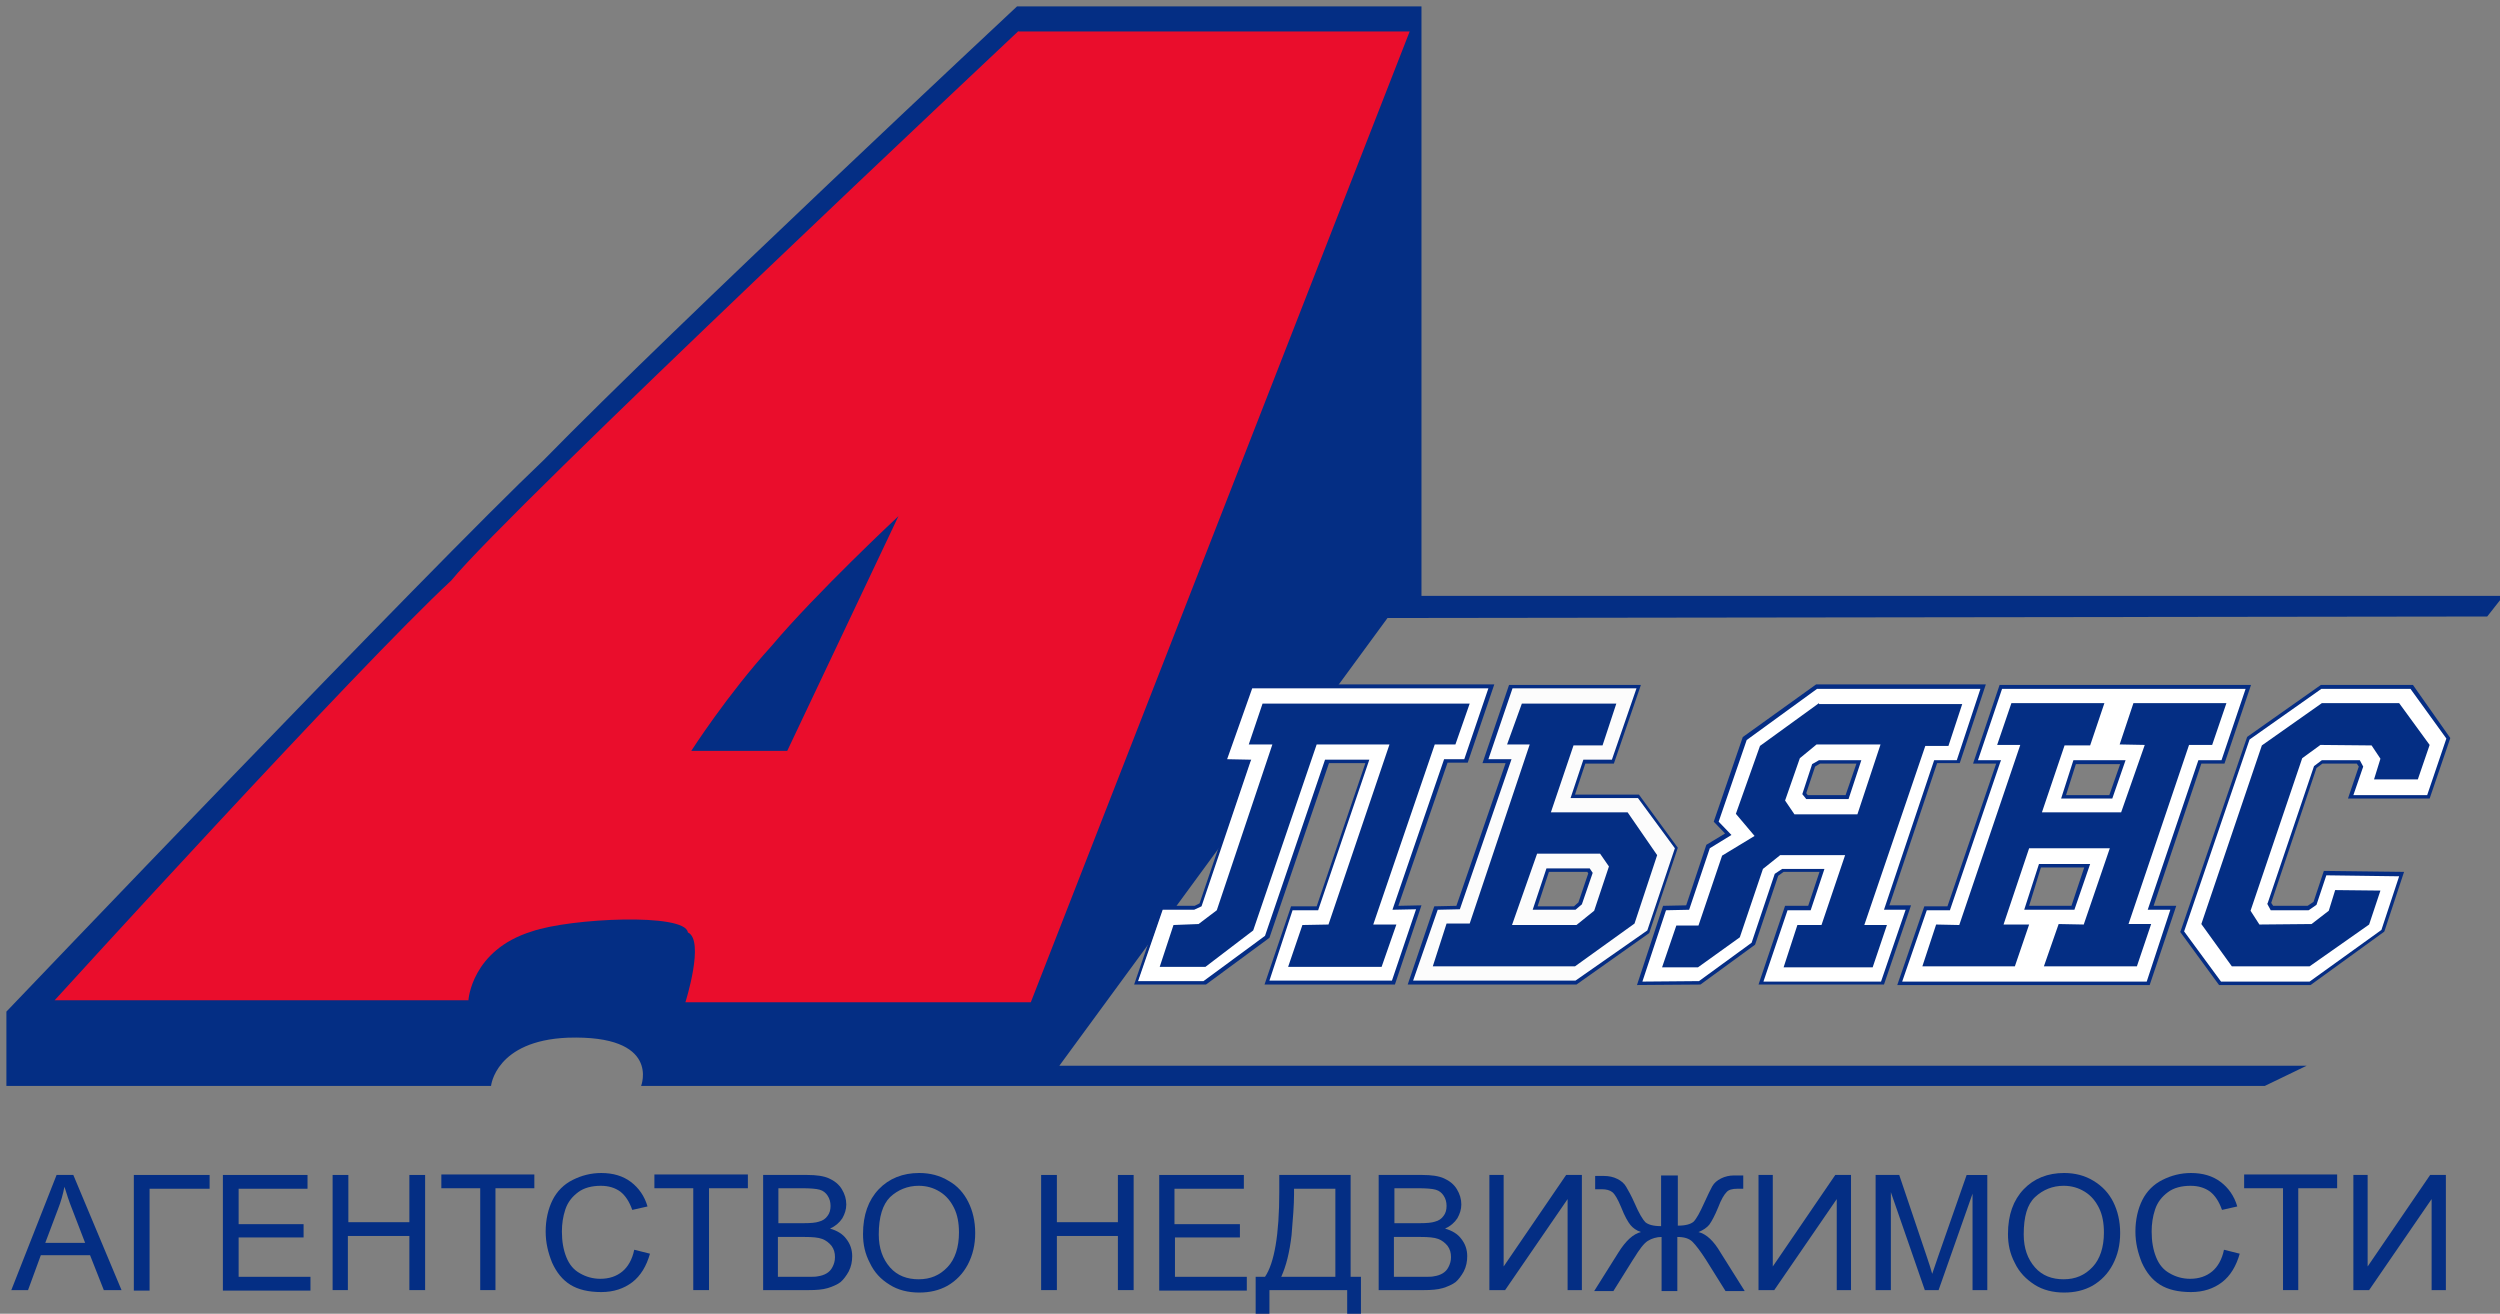
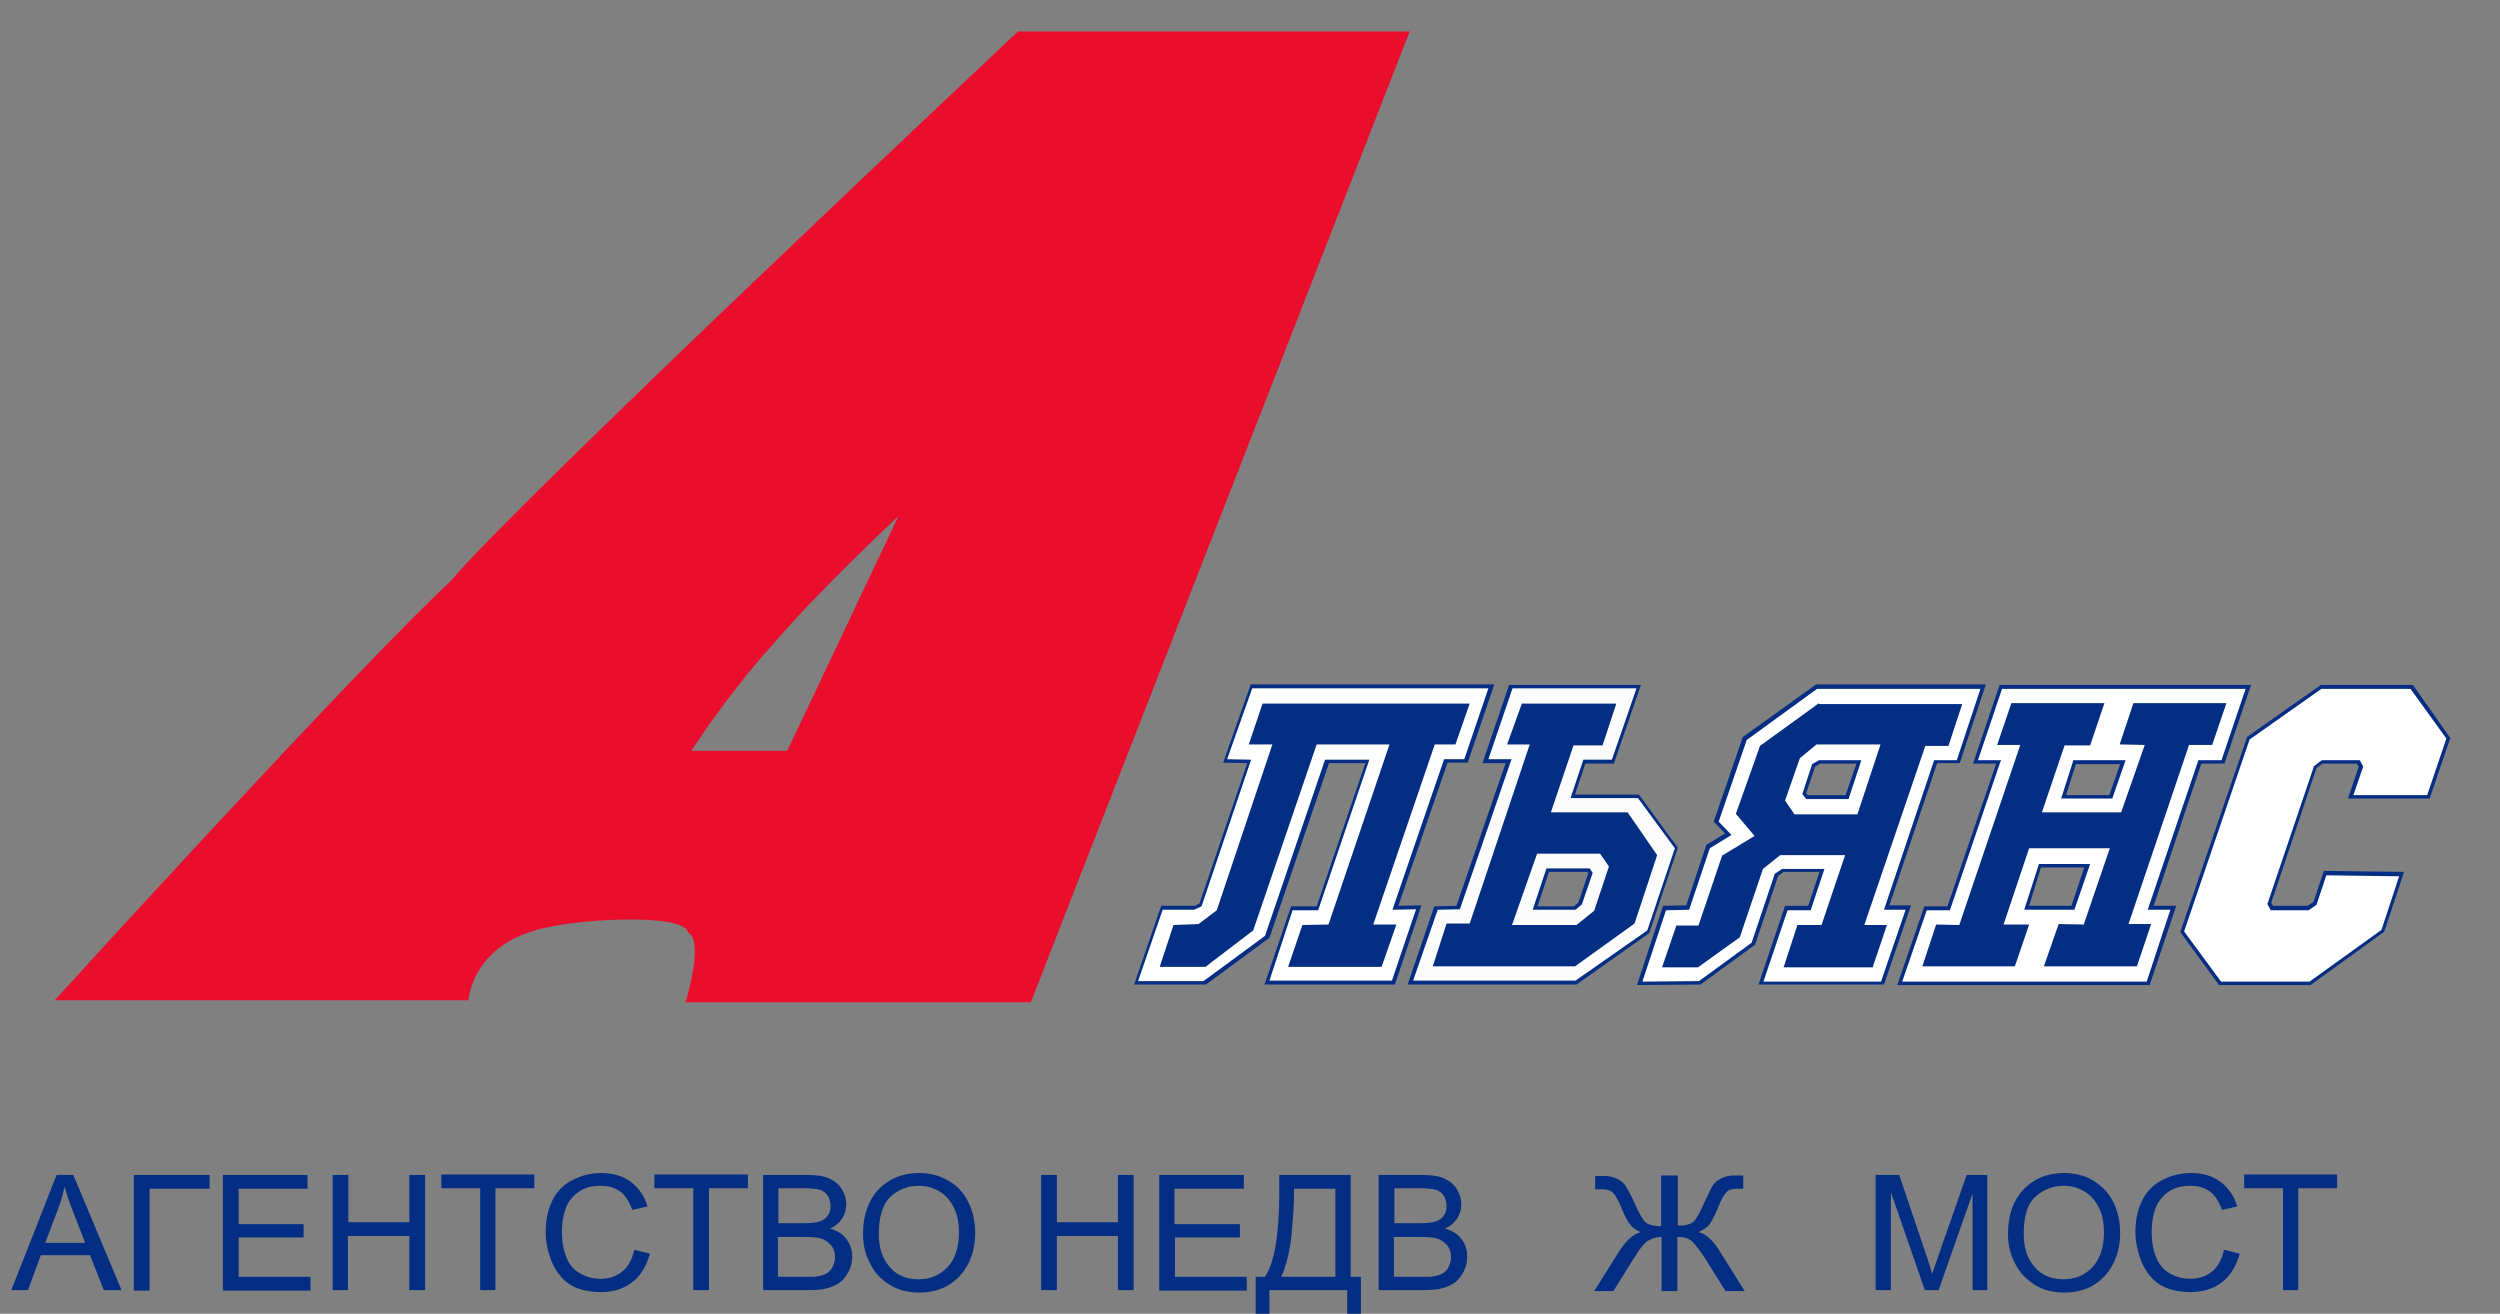
<svg xmlns="http://www.w3.org/2000/svg" version="1.1" id="Слой_1" x="0px" y="0px" viewBox="0 0 508.1 267" style="enable-background:new 0 0 508.1 267;" xml:space="preserve">
  <rect x="0" y="0" width="508.1" height="267" fill="#808080" stroke="none" />
  <style type="text/css">
	.st0{fill:#042E84;}
	.st1{fill:#EA0D2C;}
	.st2{fill:#FFFFFF;}
	.st3{fill:#052D84;}
	.st4{fill:#FCFCFC;}
</style>
-   <path class="st0" d="M508.8,121.1H288.9V1.3h-82.2c0,0-69.6,65-96.2,92.2C87.7,115.1,1.3,205.6,1.3,205.6v15.1h98.5  c0,0,0.9-9.2,15.6-9.8c19-0.6,14.9,9.8,14.9,9.8h330l8.5-4.1H215.3l66.7-91l223.5-0.3L508.8,121.1z" />
  <path class="st1" d="M207,6.3c0,0-103.8,97.5-115.3,111.7c-19,17.6-80.6,85.3-80.6,85.3h84.1c0,0,0.6-10.2,12.9-14  c7.8-2.7,31.2-3.8,31.7,0.2c3.5,1.6-0.5,14.2-0.5,14.2h70.2l77-197.3H207z M160,152.6h-19.5c0,0,7.3-11.4,16.3-21.3  c9-10.7,25.8-26.4,25.8-26.4L160,152.6z" />
  <g>
    <g>
      <polygon class="st2" points="231.1,199.7 245,199.7 257.7,190.3 269.8,154.7 278,154.7 267.8,184.5 262.6,184.5 257.5,199.7     283.2,199.7 288.3,184.5 283.6,184.5 293.8,154.7 298,154.7 303.1,139.5 254.4,139.5 249.1,154.7 254,154.8 244.1,183.9     243,184.5 236.3,184.5   " />
      <path class="st3" d="M283.5,200.1H257l5.4-15.9h5.2l9.9-29.1h-7.4L258,190.6l-12.9,9.5h-14.6l5.5-16h6.8l1-0.5l9.7-28.5l-4.9-0.1    l5.6-15.9h49.5l-5.4,15.9h-4.1l-10,29.1l4.7-0.1L283.5,200.1z M258,199.3h24.9l4.9-14.5l-4.8,0.1l10.5-30.6h4.1l4.9-14.4h-48    l-5.1,14.4l4.9,0.1l-0.2,0.5l-9.9,29.3l-1.5,0.7h-6.4l-5,14.5h13.3l12.5-9.2l12.2-35.8h9l-10.4,30.6h-5.2L258,199.3z" />
    </g>
    <polygon class="st0" points="235.7,196.5 245,196.5 254.7,189.1 267.6,151.3 282.4,151.3 270,187.9 264.7,188 261.8,196.5    280.8,196.5 283.8,187.9 279.1,187.9 291.6,151.3 295.8,151.3 298.7,143 256.6,143 253.8,151.3 258.6,151.3 247.3,185 243.6,187.8    238.5,188  " />
  </g>
  <g>
    <g>
      <path class="st4" d="M333.1,161.9h-13.4l2.3-7.1h5.8l5.3-15.3h-26l-5.2,15.2h4.7l-10.3,29.8l-4.5,0.1l-5.2,15.1h33.6l14.8-10.3    l5.7-17L333.1,161.9z M321.1,183.6l-1.1,0.9H312l2.6-7.7h8.3l0.4,0.6L321.1,183.6z" />
      <path class="st3" d="M320.4,200.1h-34.3l5.4-15.9l4.5-0.1l10-29h-4.7l5.4-15.9h26.8l-5.5,16h-5.8l-2.1,6.3h13l7.9,10.8l-5.8,17.3    l-0.1,0.1L320.4,200.1z M287.2,199.3h33l14.6-10.2l5.6-16.7l-7.5-10.2h-13.7l2.6-7.8h5.8l5-14.5h-25.2l-4.9,14.4h4.7l-10.5,30.5    l-4.5,0.1L287.2,199.3z M320.2,184.9h-8.7l2.8-8.4h8.8l0.6,0.9l-2.2,6.4L320.2,184.9z M312.5,184.2h7.4l0.9-0.8l2-5.9l-0.2-0.3    h-7.8L312.5,184.2z" />
    </g>
    <path class="st0" d="M330.8,165.1h-15.6l4.6-13.6h5.9l2.8-8.5h-19.2l-3,8.3h4.6l-12.2,36.4H294l-2.8,8.7h28.9l12.1-8.7l4.6-13.9   L330.8,165.1z M324,185.1l-3.6,2.9h-13.1l5.1-14.5h12.8l1.8,2.6L324,185.1z" />
  </g>
  <g>
    <g>
      <path class="st2" d="M369.3,139.6l-14.7,10.6l-5.8,16.9l2.4,2.5l-4.1,2.5l-4.2,12.4l-4.7,0.1l-5.1,15.3l12.2-0.2l10.9-7.9l4.7-14    l1.3-0.9l7.9,0l-2.6,7.7H363l-5.2,15.3h24.7l5.3-15.3l-4.4,0l10-29.7h4.6l5.1-15.3H369.3z M375.4,162h-8.2l-0.6-0.7l1.9-5.8    l1.2-0.7h8L375.4,162z" />
      <path class="st3" d="M332.7,200.2l5.3-16.1l4.7-0.1l4.1-12.3l3.8-2.3l-2.3-2.4l5.9-17.2l14.9-10.7h34.5l-5.3,16h-4.6l-9.7,28.9    l4.4,0l-5.5,16.1h-25.5l5.4-16h4.7l2.3-6.9l-7.3,0l-1.1,0.8l-4.7,14l-11.1,8.1L332.7,200.2z M358.4,199.5h23.9l5-14.6l-4.4,0    l10.2-30.4h4.6l4.8-14.5h-33.2L355,150.4l-5.7,16.6l2.6,2.7l-4.4,2.7l-4.2,12.5l-4.7,0.1l-4.8,14.5l11.5-0.1l10.7-7.8l4.7-14    l1.5-1l8.6,0l-2.8,8.4h-4.7L358.4,199.5z M375.7,162.4h-8.6l-0.8-1l2-6.1l1.4-0.8h8.6L375.7,162.4z M367.4,161.6h7.7l2.2-6.4h-7.4    l-1,0.6l-1.8,5.4L367.4,161.6z" />
    </g>
    <path class="st0" d="M369.7,142.9l-12,8.7l-4.9,13.8l3.8,4.5l-6.6,4l-4.8,14.2h-4.5l-2.9,8.5h7.3l8.5-6.1l4.7-13.9l3.5-2.8l13.2,0   l-4.8,14.2l-4.9,0l-2.8,8.6h18.1l2.9-8.6l-4.6,0l12.4-36.4h4.7l2.8-8.5H369.7z M377.5,165.5h-12.8l-1.9-2.8l3-8.6l3.4-2.8h13   L377.5,165.5z" />
  </g>
  <g>
    <g>
      <path class="st2" d="M406.6,139.6l-5.2,15.3h4.7L396,184.6h-4.7l-5.2,15.3h50.5l5.1-15.3h-4.6l10-29.7h4.7l5.1-15.3L406.6,139.6z     M421.3,184.5h-9.4l2.7-8.6h9.6L421.3,184.5z M429,161.9h-9.6l2.3-7.1h9.8L429,161.9z" />
      <path class="st3" d="M436.9,200.2h-51.3l5.5-16h4.7l9.9-29h-4.7l5.4-16l51.1,0l-5.4,16h-4.7l-9.7,28.9h4.6L436.9,200.2z     M386.6,199.5h49.7l4.8-14.6h-4.6l10.3-30.4h4.7l4.9-14.5l-49.5,0l-4.9,14.5h4.7l-0.2,0.5l-10.2,30h-4.7L386.6,199.5z     M421.6,184.9h-10.2l3-9.3h10.4L421.6,184.9z M412.4,184.1h8.6l2.6-7.8h-8.8L412.4,184.1z M429.3,162.3h-10.4l2.5-7.8H432    L429.3,162.3z M419.9,161.6h8.8l2.2-6.3h-9L419.9,161.6z" />
    </g>
    <polygon class="st0" points="408.8,142.9 427.7,142.9 424.8,151.5 419.6,151.5 415,165.1 431.1,165.1 435.9,151.4 430.8,151.3    433.6,142.9 452.5,142.9 449.6,151.4 444.9,151.4 432.6,187.8 437.2,187.8 434.3,196.4 415.4,196.4 418.4,187.8 423.5,187.9    428.8,172.4 412.4,172.4 407.2,187.9 412.4,187.9 409.5,196.4 390.7,196.4 393.5,187.9 398.2,188 410.6,151.4 405.9,151.4  " />
  </g>
  <g>
    <g>
      <polygon class="st2" points="488.2,177.7 484.3,189.2 469.5,199.8 451.2,199.8 443.5,189.3 456.9,150.1 471.7,139.6 490.1,139.6     497.6,150 493.6,161.9 477.8,161.9 479.9,155.8 479.3,154.8 472,154.8 470.6,155.9 461.3,183.6 461.8,184.5 469.2,184.6     470.6,183.6 472.6,177.5   " />
      <path class="st3" d="M469.6,200.2H451l-7.9-10.8l0.1-0.2l13.5-39.4l0.1-0.1l14.9-10.5h18.7L498,150l-4.2,12.3h-16.6l2.2-6.5    l-0.4-0.6h-7l-1.2,0.9l-9.2,27.4l0.4,0.6l7,0l1.2-0.8l2.1-6.3l16.3,0.2l-4,12.1l-0.1,0.1L469.6,200.2z M451.4,199.5h18L484,189    l3.6-10.9l-14.8-0.2l-2,6l-1.6,1.1l-7.7,0l-0.7-1.3l0.1-0.2l9.4-27.8l1.6-1.2h7.7l0.7,1.3l-2,5.8h15l3.9-11.5l-7.3-10.1h-18.1    l-14.6,10.3l-13.3,39L451.4,199.5z" />
    </g>
-     <polygon class="st0" points="482.5,158.4 491.4,158.4 493.8,151.4 487.6,142.9 471.9,142.9 459.7,151.5 447.4,187.8 453.6,196.4    469.4,196.4 481.5,187.9 483.8,181 474.6,180.9 473.3,185.1 469.8,187.8 459.2,187.9 457.4,185.1 467.9,154.1 471.6,151.4    482,151.5 483.8,154.2  " />
  </g>
  <g>
    <path class="st0" d="M2.3,262.2l9.2-23.4h3.4l9.8,23.4h-3.6l-2.8-7.1h-10l-2.6,7.1H2.3z M9.2,252.6h8.1l-2.5-6.5   c-0.8-2-1.3-3.6-1.7-4.9c-0.3,1.5-0.7,3-1.3,4.5L9.2,252.6z" />
    <path class="st0" d="M27.2,238.8h15.4v2.8H30.4v20.7h-3.2V238.8z" />
    <path class="st0" d="M45.3,262.2v-23.4h17.2v2.8H48.5v7.2h13.2v2.7H48.5v8h14.6v2.8H45.3z" />
    <path class="st0" d="M67.6,262.2v-23.4h3.2v9.6h12.4v-9.6h3.2v23.4h-3.2v-11H70.7v11H67.6z" />
    <path class="st0" d="M97.6,262.2v-20.7h-7.9v-2.8h18.9v2.8h-7.9v20.7H97.6z" />
    <path class="st0" d="M128.9,254l3.2,0.8c-0.7,2.5-1.9,4.5-3.6,5.8c-1.7,1.3-3.8,2-6.3,2c-2.6,0-4.7-0.5-6.3-1.5s-2.8-2.5-3.7-4.5   c-0.8-2-1.3-4-1.3-6.3c0-2.4,0.5-4.6,1.4-6.4s2.3-3.2,4.1-4.1c1.8-0.9,3.7-1.4,5.8-1.4c2.4,0,4.4,0.6,6,1.8c1.6,1.2,2.8,2.9,3.4,5   l-3.1,0.7c-0.6-1.7-1.4-2.9-2.4-3.7c-1.1-0.8-2.4-1.2-4-1.2c-1.8,0-3.4,0.4-4.6,1.3s-2.1,2-2.6,3.5c-0.5,1.5-0.7,3-0.7,4.5   c0,2,0.3,3.7,0.9,5.2s1.5,2.6,2.8,3.3c1.2,0.7,2.6,1.1,4.1,1.1c1.8,0,3.3-0.5,4.5-1.5C127.6,257.5,128.5,256,128.9,254z" />
    <path class="st0" d="M140.9,262.2v-20.7h-7.9v-2.8H152v2.8h-7.9v20.7H140.9z" />
    <path class="st0" d="M155.1,262.2v-23.4h9c1.8,0,3.3,0.2,4.4,0.7c1.1,0.5,2,1.2,2.6,2.2s0.9,2,0.9,3.1c0,1-0.3,1.9-0.8,2.8   c-0.6,0.9-1.4,1.6-2.5,2.1c1.4,0.4,2.6,1.1,3.3,2.1c0.8,1,1.2,2.2,1.2,3.5c0,1.1-0.2,2.1-0.7,3.1c-0.5,0.9-1.1,1.7-1.7,2.2   c-0.7,0.5-1.6,0.9-2.6,1.2c-1,0.3-2.3,0.4-3.8,0.4H155.1z M158.2,248.6h5.2c1.4,0,2.4-0.1,3-0.3c0.8-0.2,1.4-0.6,1.8-1.2   c0.4-0.5,0.6-1.2,0.6-2c0-0.8-0.2-1.5-0.6-2.1c-0.4-0.6-0.9-1-1.6-1.2c-0.7-0.2-1.9-0.3-3.6-0.3h-4.8V248.6z M158.2,259.5h5.9   c1,0,1.7,0,2.1-0.1c0.7-0.1,1.3-0.3,1.8-0.6c0.5-0.3,0.9-0.7,1.2-1.3c0.3-0.6,0.5-1.2,0.5-2c0-0.9-0.2-1.6-0.7-2.3   c-0.5-0.6-1.1-1.1-1.9-1.4c-0.8-0.3-2-0.4-3.5-0.4h-5.5V259.5z" />
-     <path class="st0" d="M175.4,250.8c0-3.9,1.1-6.9,3.2-9.1c2.1-2.2,4.9-3.3,8.2-3.3c2.2,0,4.2,0.5,6,1.6c1.8,1,3.1,2.5,4,4.3   s1.4,3.9,1.4,6.3c0,2.4-0.5,4.5-1.5,6.4c-1,1.9-2.4,3.3-4.1,4.3c-1.8,1-3.7,1.4-5.8,1.4c-2.2,0-4.3-0.5-6-1.6   c-1.8-1.1-3.1-2.5-4-4.4C175.8,254.8,175.4,252.9,175.4,250.8z M178.6,250.9c0,2.8,0.8,5,2.3,6.7s3.5,2.4,5.8,2.4   c2.4,0,4.3-0.8,5.9-2.5c1.5-1.6,2.3-4,2.3-7c0-1.9-0.3-3.6-1-5c-0.7-1.4-1.6-2.5-2.9-3.3c-1.3-0.8-2.7-1.2-4.3-1.2   c-2.2,0-4.2,0.8-5.8,2.3C179.4,244.8,178.6,247.3,178.6,250.9z" />
+     <path class="st0" d="M175.4,250.8c0-3.9,1.1-6.9,3.2-9.1c2.1-2.2,4.9-3.3,8.2-3.3c2.2,0,4.2,0.5,6,1.6c1.8,1,3.1,2.5,4,4.3   s1.4,3.9,1.4,6.3c0,2.4-0.5,4.5-1.5,6.4c-1,1.9-2.4,3.3-4.1,4.3c-1.8,1-3.7,1.4-5.8,1.4c-2.2,0-4.3-0.5-6-1.6   c-1.8-1.1-3.1-2.5-4-4.4C175.8,254.8,175.4,252.9,175.4,250.8M178.6,250.9c0,2.8,0.8,5,2.3,6.7s3.5,2.4,5.8,2.4   c2.4,0,4.3-0.8,5.9-2.5c1.5-1.6,2.3-4,2.3-7c0-1.9-0.3-3.6-1-5c-0.7-1.4-1.6-2.5-2.9-3.3c-1.3-0.8-2.7-1.2-4.3-1.2   c-2.2,0-4.2,0.8-5.8,2.3C179.4,244.8,178.6,247.3,178.6,250.9z" />
    <path class="st0" d="M211.6,262.2v-23.4h3.2v9.6h12.4v-9.6h3.2v23.4h-3.2v-11h-12.4v11H211.6z" />
    <path class="st0" d="M235.6,262.2v-23.4h17.2v2.8h-14.1v7.2H252v2.7h-13.2v8h14.6v2.8H235.6z" />
    <path class="st0" d="M260,238.8h14.5v20.7h2.1v8.2h-2.8v-5.5H258v5.5h-2.8v-8.2h1.9c1.9-2.8,2.9-8.6,2.9-17.2V238.8z M271.3,241.6   H263v1.2c0,2-0.2,4.7-0.5,8.2c-0.4,3.5-1.1,6.3-2.1,8.5h11V241.6z" />
    <path class="st0" d="M280.2,262.2v-23.4h8.9c1.8,0,3.3,0.2,4.4,0.7c1.1,0.5,2,1.2,2.6,2.2c0.6,1,0.9,2,0.9,3.1c0,1-0.3,1.9-0.8,2.8   c-0.6,0.9-1.4,1.6-2.5,2.1c1.4,0.4,2.6,1.1,3.3,2.1c0.8,1,1.2,2.2,1.2,3.5c0,1.1-0.2,2.1-0.7,3.1c-0.5,0.9-1.1,1.7-1.7,2.2   c-0.7,0.5-1.6,0.9-2.6,1.2c-1,0.3-2.3,0.4-3.8,0.4H280.2z M283.4,248.6h5.2c1.4,0,2.4-0.1,3-0.3c0.8-0.2,1.4-0.6,1.8-1.2   c0.4-0.5,0.6-1.2,0.6-2c0-0.8-0.2-1.5-0.6-2.1c-0.4-0.6-0.9-1-1.6-1.2c-0.7-0.2-1.9-0.3-3.6-0.3h-4.8V248.6z M283.4,259.5h5.9   c1,0,1.7,0,2.1-0.1c0.7-0.1,1.3-0.3,1.8-0.6c0.5-0.3,0.9-0.7,1.2-1.3s0.5-1.2,0.5-2c0-0.9-0.2-1.6-0.7-2.3   c-0.5-0.6-1.1-1.1-1.9-1.4c-0.8-0.3-2-0.4-3.5-0.4h-5.5V259.5z" />
-     <path class="st0" d="M302.7,238.8h2.9v18.6l12.7-18.6h3.2v23.4h-2.9v-18.5l-12.7,18.5h-3.2V238.8z" />
    <path class="st0" d="M341,238.8v10.3c1.6,0,2.6-0.3,3.2-0.8c0.6-0.6,1.3-1.9,2.2-3.9c0.7-1.5,1.2-2.6,1.6-3.3s1-1.2,1.8-1.6   s1.7-0.6,2.6-0.6c1,0,1.7,0,1.9,0v2.7c-0.1,0-0.3,0-0.6,0c-0.3,0-0.6,0-0.6,0c-1,0-1.8,0.2-2.2,0.7c-0.5,0.5-1.1,1.5-1.7,3.1   c-0.7,1.7-1.3,2.8-1.8,3.5c-0.5,0.6-1.2,1.1-2.2,1.5c1.6,0.4,3.1,1.8,4.5,4.2l4.9,7.8h-3.9l-4-6.4c-1.1-1.7-2-2.9-2.7-3.6   c-0.7-0.7-1.7-1-3.1-1v11h-3.2v-11c-1,0-2,0.3-2.8,0.8c-0.8,0.5-1.7,1.7-2.8,3.5l-0.2,0.3l-4,6.4h-3.9l4.9-7.8   c1.5-2.4,3-3.8,4.6-4.2c-0.9-0.3-1.6-0.8-2.1-1.4c-0.5-0.6-1.2-1.8-1.9-3.6c-0.7-1.7-1.3-2.7-1.8-3.1c-0.5-0.4-1.2-0.6-2.2-0.6   l-1.3,0v-2.7c0.1,0,0.7,0,1.8,0c1,0,1.9,0.2,2.7,0.6s1.4,0.9,1.8,1.6s1,1.7,1.7,3.3c0.9,2.1,1.7,3.4,2.2,3.9   c0.6,0.5,1.6,0.8,3.2,0.8v-10.3H341z" />
-     <path class="st0" d="M357.4,238.8h2.9v18.6l12.7-18.6h3.2v23.4h-2.9v-18.5l-12.7,18.5h-3.2V238.8z" />
    <path class="st0" d="M381.2,262.2v-23.4h4.8l5.6,16.6c0.5,1.5,0.9,2.7,1.1,3.5c0.3-0.9,0.7-2.1,1.3-3.8l5.7-16.3h4.2v23.4h-3v-19.6   l-6.9,19.6h-2.8l-6.9-19.9v19.9H381.2z" />
    <path class="st0" d="M408.1,250.8c0-3.9,1.1-6.9,3.2-9.1c2.1-2.2,4.9-3.3,8.2-3.3c2.2,0,4.2,0.5,6,1.6s3.1,2.5,4,4.3   s1.4,3.9,1.4,6.3c0,2.4-0.5,4.5-1.5,6.4s-2.4,3.3-4.1,4.3c-1.8,1-3.7,1.4-5.8,1.4c-2.2,0-4.3-0.5-6-1.6s-3.1-2.5-4-4.4   C408.5,254.8,408.1,252.9,408.1,250.8z M411.3,250.9c0,2.8,0.8,5,2.3,6.7s3.5,2.4,5.8,2.4c2.4,0,4.3-0.8,5.9-2.5   c1.5-1.6,2.3-4,2.3-7c0-1.9-0.3-3.6-1-5c-0.7-1.4-1.6-2.5-2.9-3.3c-1.3-0.8-2.7-1.2-4.3-1.2c-2.2,0-4.2,0.8-5.8,2.3   S411.3,247.3,411.3,250.9z" />
    <path class="st0" d="M452,254l3.2,0.8c-0.7,2.5-1.9,4.5-3.6,5.8c-1.7,1.3-3.8,2-6.3,2c-2.6,0-4.7-0.5-6.3-1.5s-2.8-2.5-3.7-4.5   c-0.8-2-1.3-4-1.3-6.3c0-2.4,0.5-4.6,1.4-6.4s2.3-3.2,4.1-4.1c1.8-0.9,3.7-1.4,5.8-1.4c2.4,0,4.4,0.6,6,1.8c1.6,1.2,2.8,2.9,3.4,5   l-3.1,0.7c-0.6-1.7-1.4-2.9-2.4-3.7c-1.1-0.8-2.4-1.2-4-1.2c-1.8,0-3.4,0.4-4.6,1.3c-1.2,0.9-2.1,2-2.6,3.5c-0.5,1.5-0.7,3-0.7,4.5   c0,2,0.3,3.7,0.9,5.2c0.6,1.5,1.5,2.6,2.8,3.3c1.2,0.7,2.6,1.1,4.1,1.1c1.8,0,3.3-0.5,4.5-1.5C450.7,257.5,451.6,256,452,254z" />
    <path class="st0" d="M464,262.2v-20.7h-7.9v-2.8H475v2.8h-7.9v20.7H464z" />
-     <path class="st0" d="M478.3,238.8h2.9v18.6l12.7-18.6h3.2v23.4h-2.9v-18.5l-12.7,18.5h-3.2V238.8z" />
  </g>
</svg>